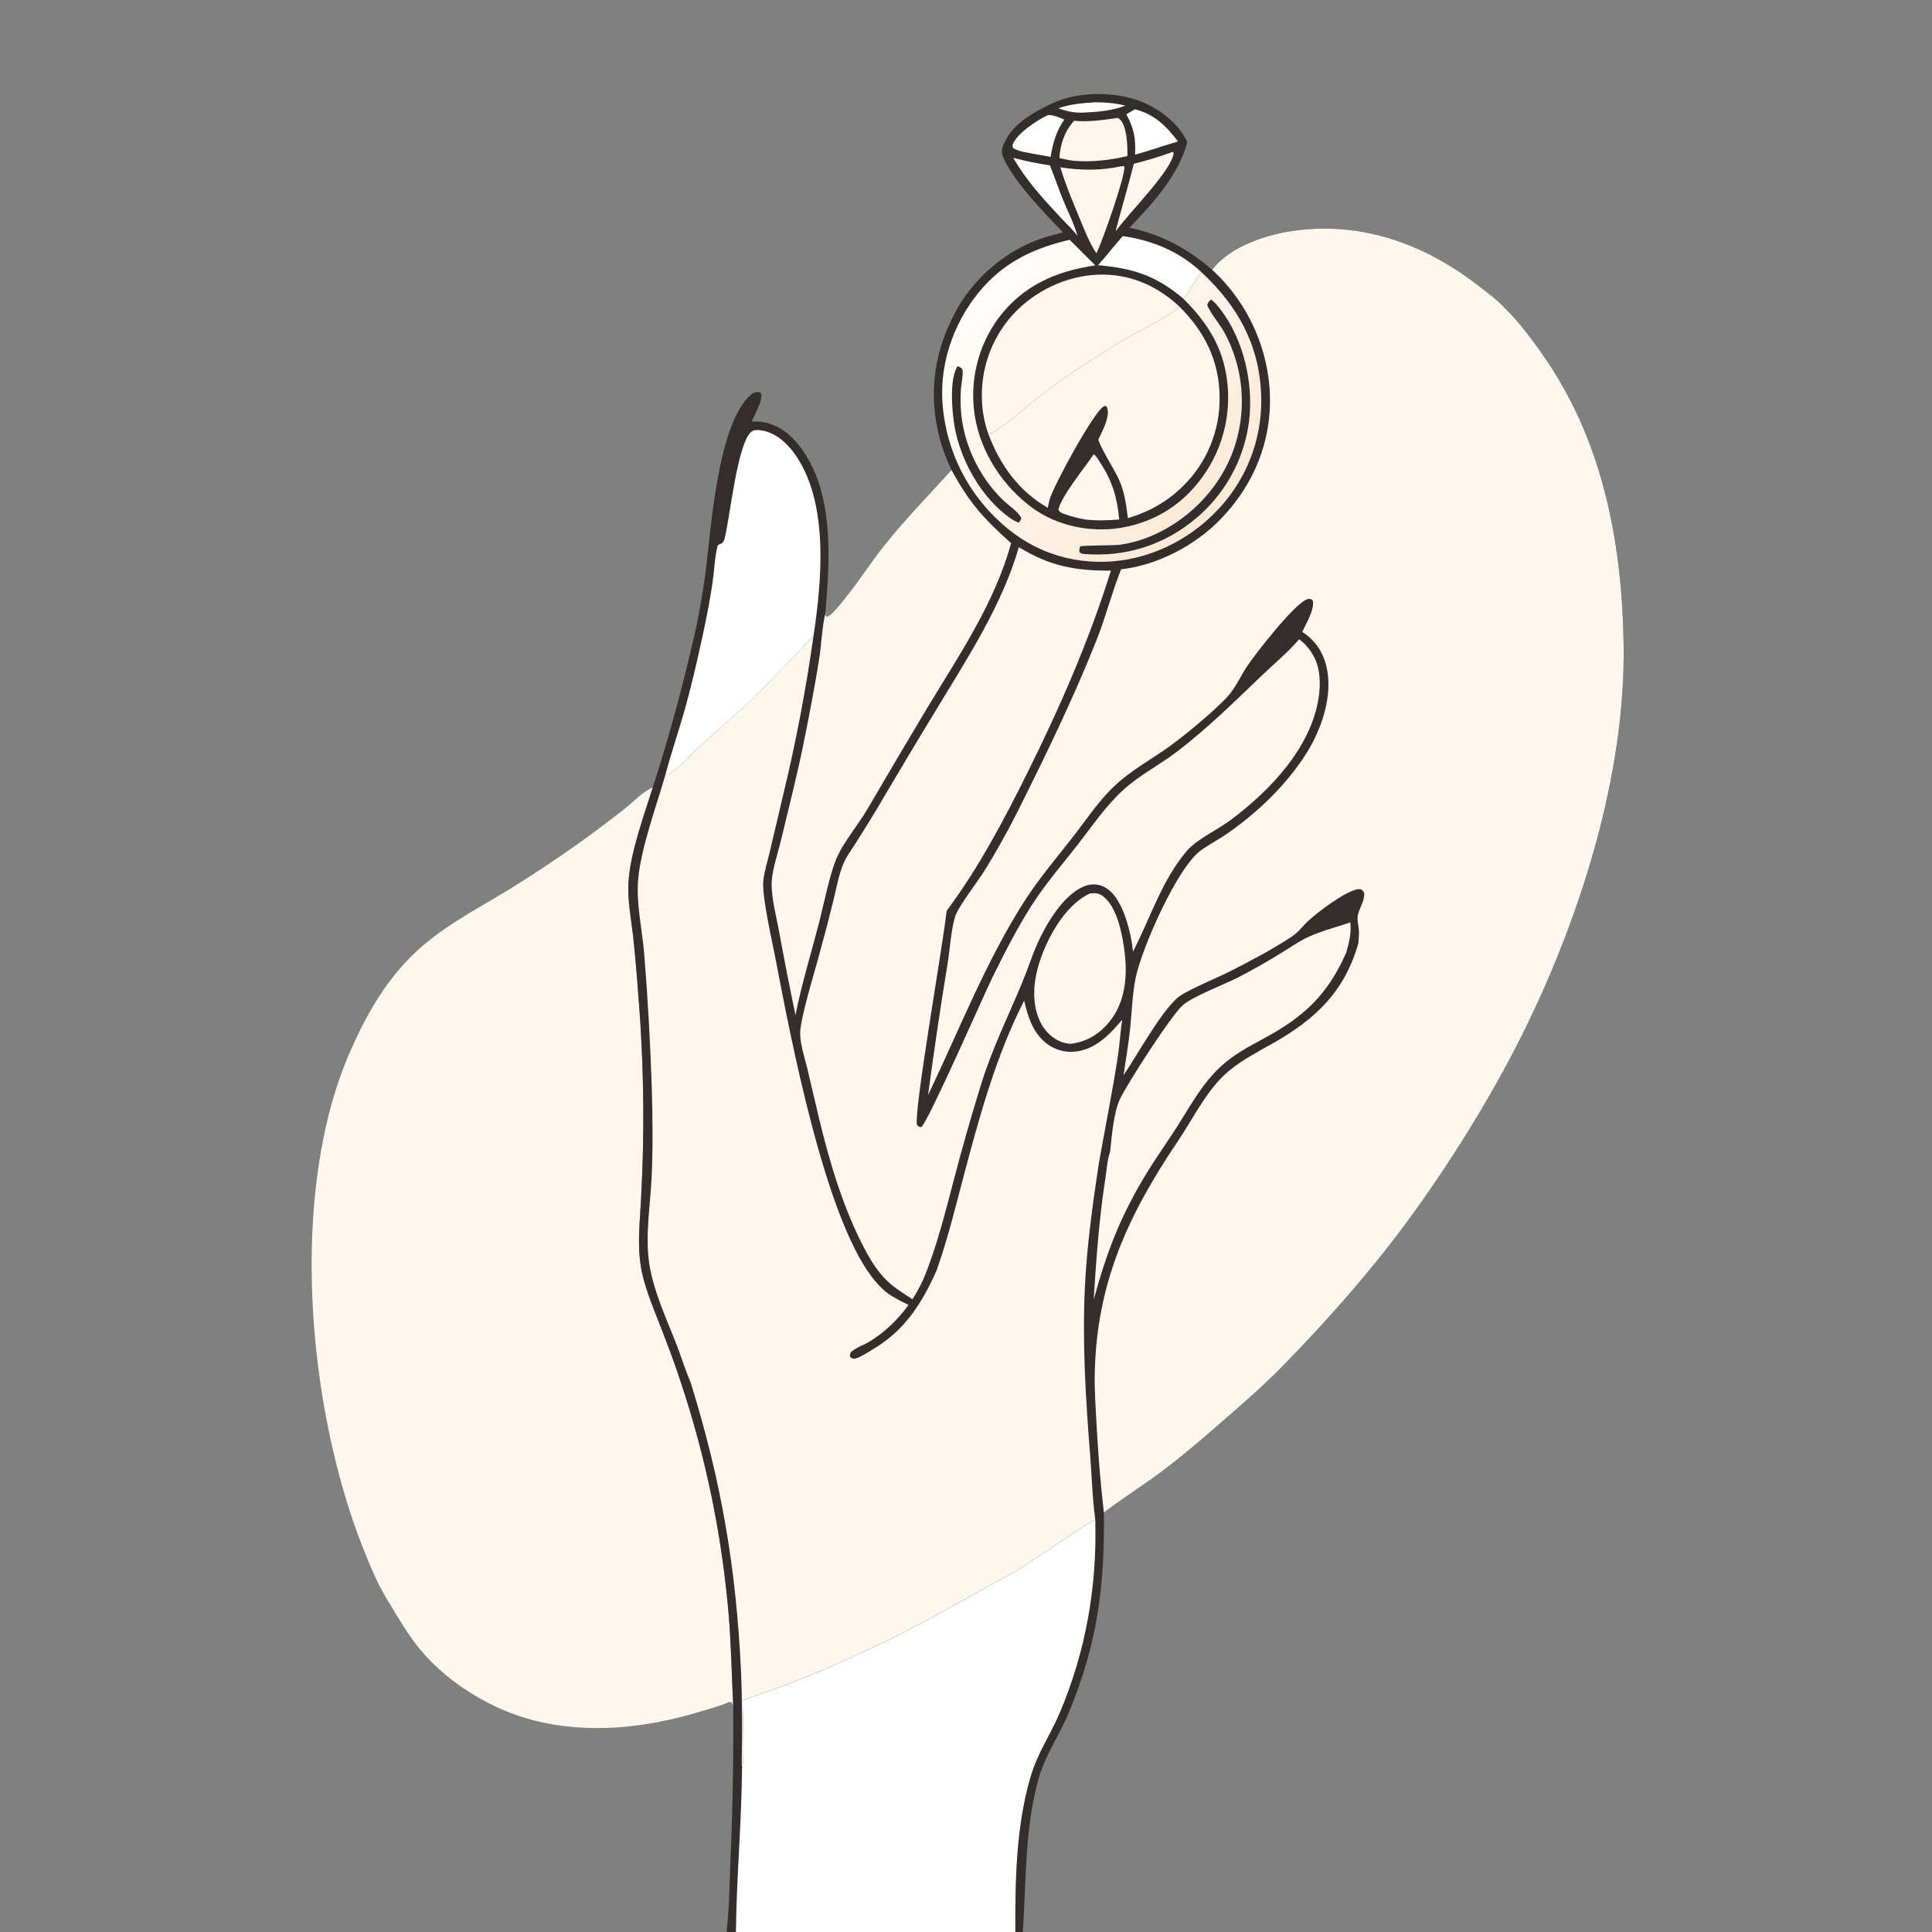
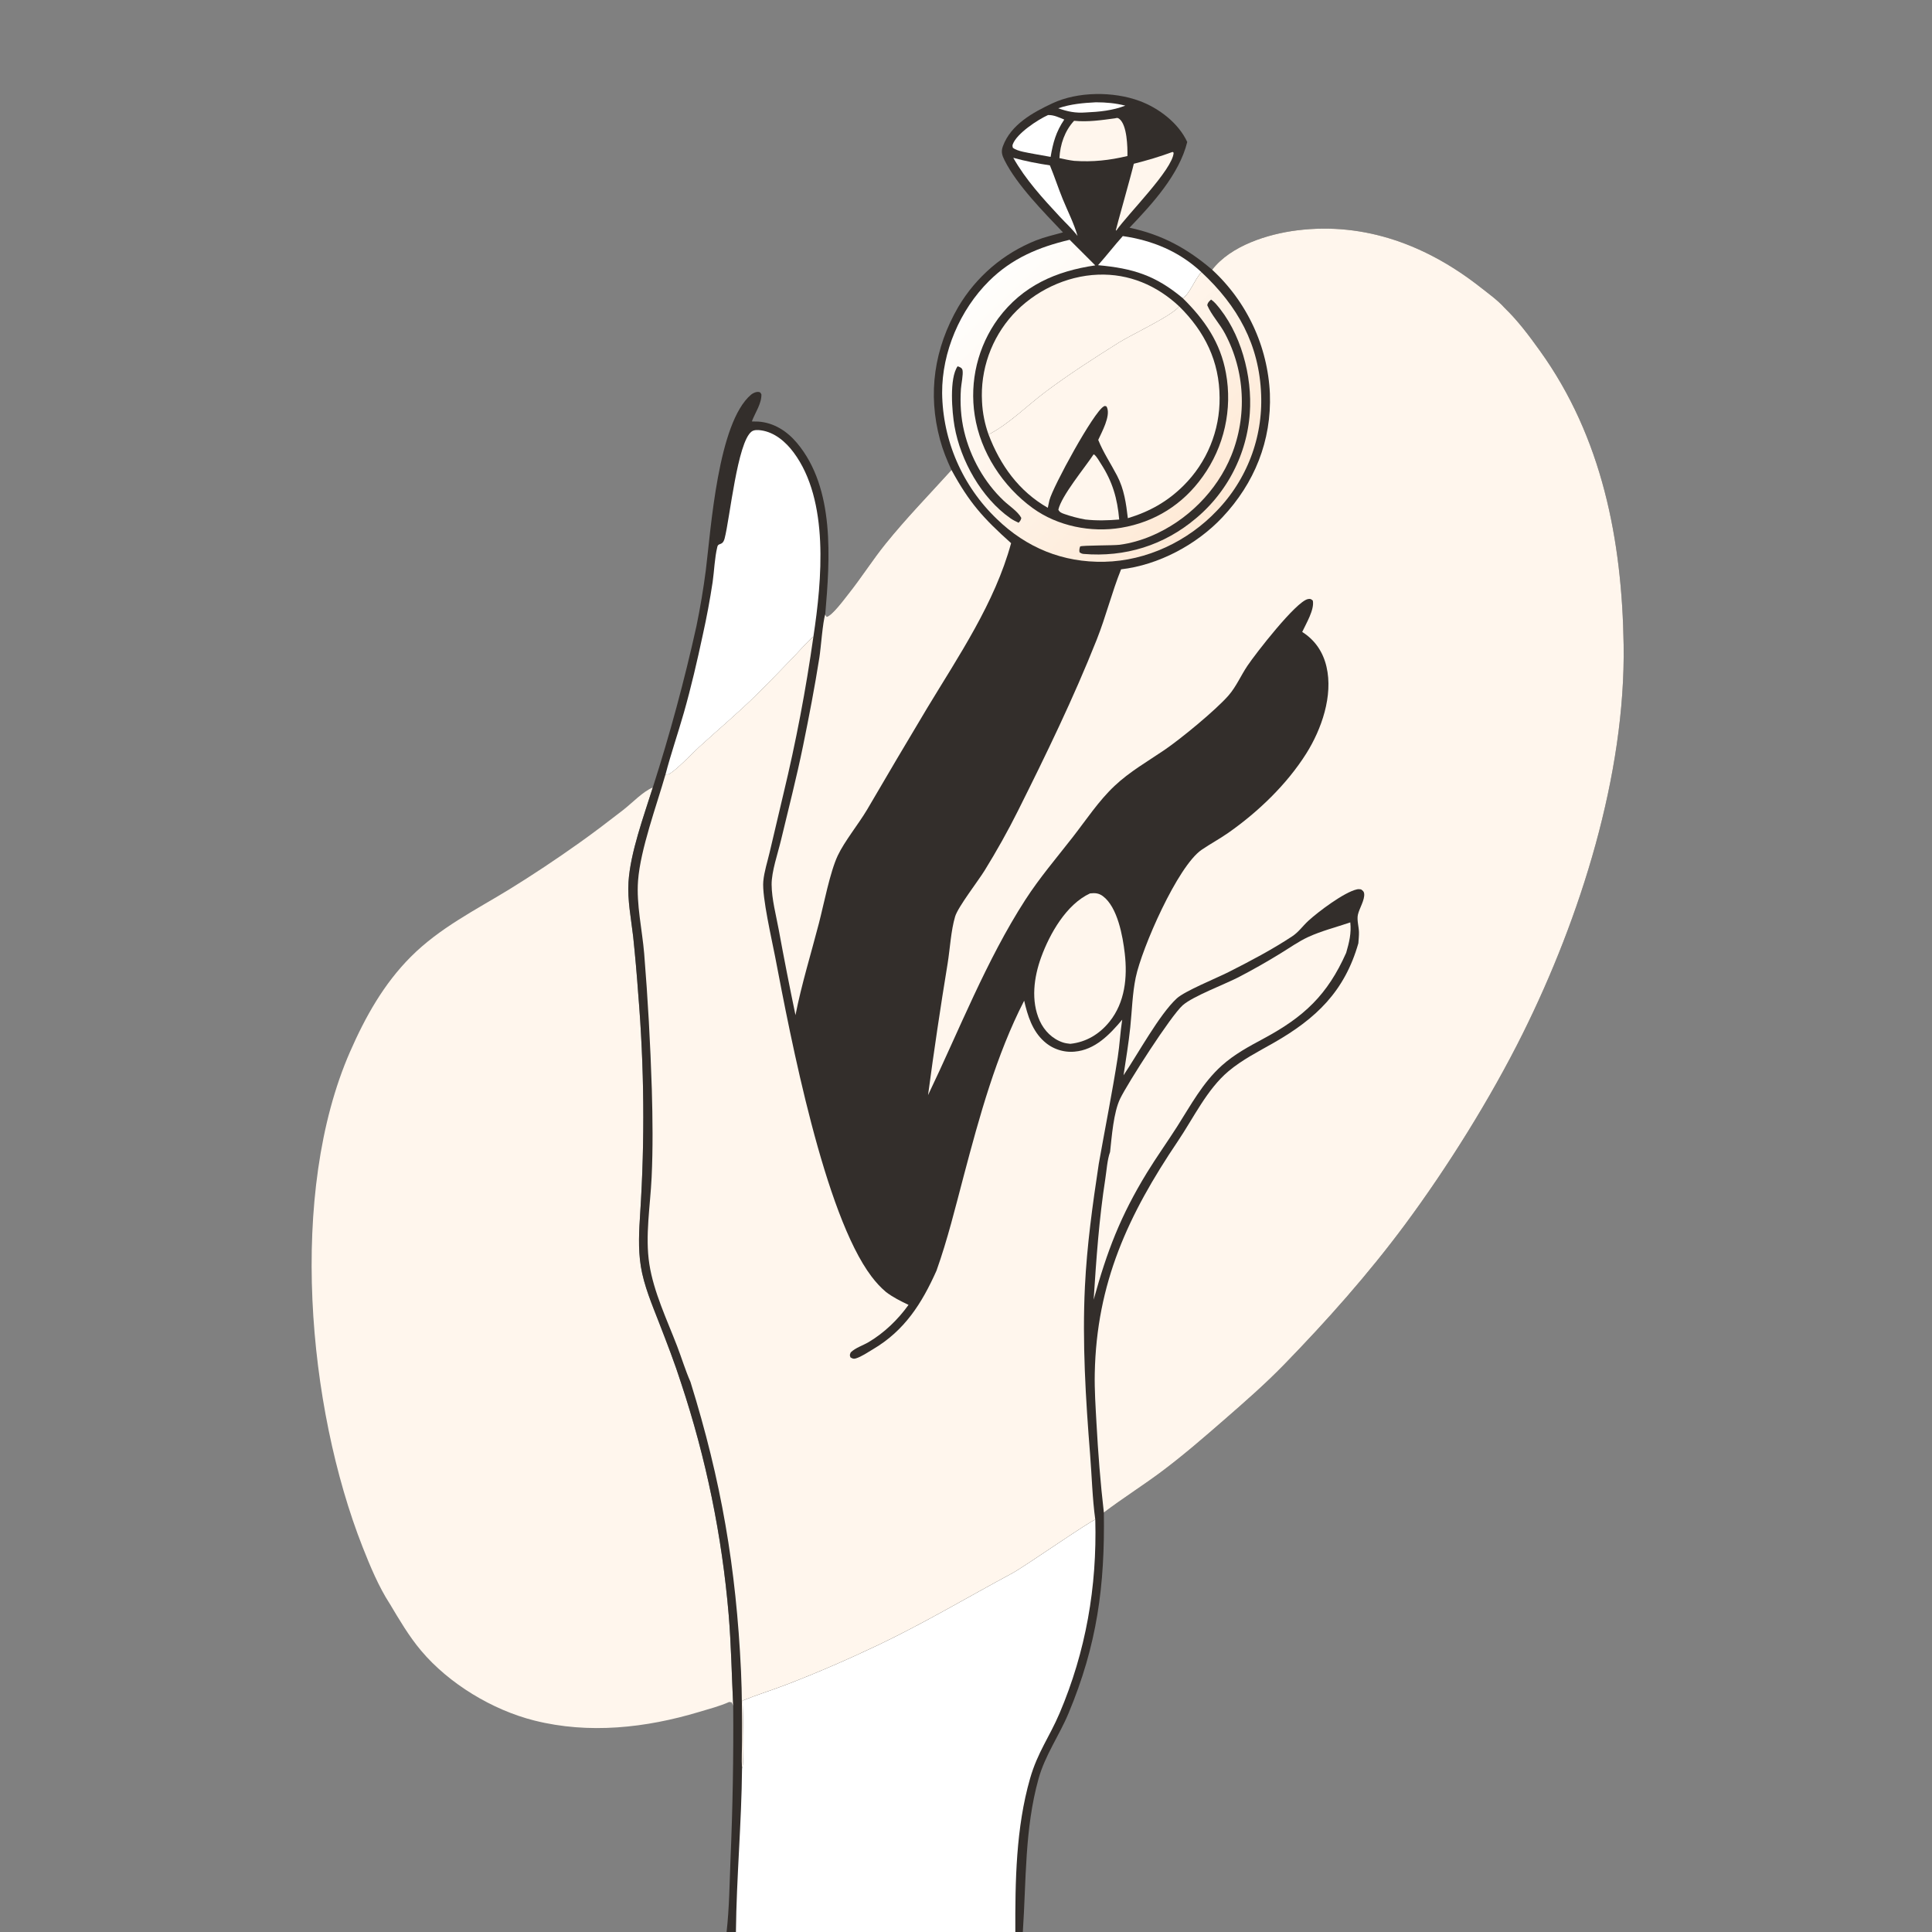
<svg xmlns="http://www.w3.org/2000/svg" viewBox="0 0 1606.96 1606.96" id="Layer_1">
  <rect x="0" y="0" width="1606.96" height="1606.96" fill="#808080" stroke="none" />
  <defs>
    <style>.cls-1{fill:none;}.cls-2{fill:#fff6ed;}.cls-3{fill:url(#linear-gradient);}.cls-4{fill:#fff;}.cls-5{fill:#332e2b;}</style>
    <linearGradient gradientUnits="userSpaceOnUse" gradientTransform="translate(-338.14 2231.66) scale(1.57 -1.57)" y2="1273.16" x2="740.54" y1="1150.09" x1="857.24" id="linear-gradient">
      <stop stop-color="#fee9d5" offset="0" />
      <stop stop-color="#fffefc" offset="1" />
    </linearGradient>
  </defs>
  <rect height="1606.96" width="1606.96" class="cls-1" />
  <path d="M324.1,1333.83c-9.22-14.29-16.22-31.14-22.44-46.93-46.07-116.93-61.91-294.75-10.51-412.08,12.73-29.05,28-56.41,50.58-79.03,23.86-23.9,53.18-38.55,81.69-55.93,19.84-12.26,39.26-25.15,58.26-38.68,12.44-8.8,24.61-18.14,36.65-27.47,7.25-5.62,16.62-15.54,24.64-18.69-7.47,23.79-18.65,54.06-20.2,78.59-.96,15.14,2.19,30.43,3.89,45.45,1.65,15.73,3.04,31.49,4.17,47.27,2.52,30.39,3.92,60.83,4.2,91.32.28,30.49-.56,60.95-2.53,91.38-.96,14.7-1.82,29.4.5,44.03,2.58,16.31,9.48,32.28,15.4,47.61,6.36,16.46,12.78,32.93,18.14,49.76,5.18,15.58,9.89,31.31,14.14,47.17,4.25,15.86,8.02,31.84,11.33,47.92,3.3,16.09,6.13,32.26,8.48,48.51,2.35,16.25,4.22,32.56,5.6,48.92,2.11,25.27,2.53,50.53,3.77,75.83-.38-.98-.86-1.9-1.32-2.84l-2.03-.32c-7.92,3.54-16.79,5.81-25.09,8.31-44.32,13.32-91.53,18.53-136.91,7.15-34.83-8.73-71.1-30.61-94.27-58.16-10.13-12.04-18.09-25.65-26.12-39.12Z" class="cls-2" />
  <path d="M884.15,193.29c-16.04-16.9-38.18-39.23-48.55-59.86-2.14-4.25-3.12-7.2-1.43-11.8,6.61-18.03,24.88-28.06,41.16-35.69,21.13-9.91,50.71-10.02,72.47-1.98,16.02,5.92,32.43,18.35,39.7,34.14-6.66,27.11-29.19,51.61-48,71.3,27.02,5.78,47.85,17.12,68.74,34.96,15.53-20.1,46.37-29.72,70.54-32.75,56.74-7.11,108.52,12.7,152.69,47.43,6.52,5.13,14.35,10.77,19.85,16.92,11.39,11.03,20.31,23.04,29.52,35.85,51.77,72,68.28,157.53,69.62,244.5,1.66,108.22-36,226.98-83.86,323.28-26.63,53.59-62.5,111.07-98.06,159.05-30.42,41.04-65.03,79.97-100.65,116.56-15.62,16.05-32.74,31.01-49.62,45.7-16.83,14.64-33.57,29.19-51.42,42.59-15.92,11.96-32.88,22.58-48.71,34.59.93,61.14-5.61,110.13-29.39,167-7.77,18.58-19.45,34.76-24.93,54.42-11.63,41.74-10.19,84.68-13.07,127.47h-246.4c2.26-20.07,2.48-40.77,3.28-60.95,1.81-42.39,2.55-84.8,2.22-127.22-1.24-25.3-1.66-50.56-3.77-75.83-1.38-16.36-3.25-32.67-5.6-48.92-2.35-16.25-5.17-32.42-8.48-48.51-3.3-16.09-7.08-32.06-11.33-47.92-4.25-15.86-8.96-31.59-14.14-47.17-5.36-16.82-11.77-33.3-18.14-49.76-5.93-15.34-12.83-31.31-15.4-47.61-2.31-14.63-1.45-29.33-.5-44.03,1.97-30.43,2.81-60.89,2.53-91.38-.28-30.49-1.68-60.93-4.2-91.32-1.13-15.78-2.52-31.54-4.17-47.27-1.71-15.02-4.85-30.31-3.89-45.45,1.55-24.53,12.74-54.81,20.2-78.59,14.21-44.26,26.34-89.09,36.37-134.49,3.15-15.31,5.73-30.72,7.74-46.22,4.31-34.59,10.03-122.76,37.66-146.08,1.67-1.41,4.48-2.6,6.64-2.18,1.24.24,1.3.96,1.93,1.94.25,7.7-5.29,15.39-7.94,22.53,1.76-.02,3.52.02,5.27.12,13.1.85,24.06,8.01,32.31,17.84,31.72,37.82,27.37,96.63,23.46,142.58.3.76.77,1.36,1.22,2.03,4.8-1.36,14.52-14.64,17.98-18.99,10.83-13.61,20.14-28.4,31.07-41.93,17.21-21.32,36.36-40.97,54.73-61.27-3.81-8.19-7.1-16.25-9.47-24.98-10.53-38.7-4.86-76.17,15.18-110.75.92-1.55,1.87-3.08,2.85-4.59.98-1.51,1.99-3,3.03-4.47,1.04-1.47,2.11-2.92,3.21-4.34,1.1-1.43,2.23-2.83,3.39-4.21,1.16-1.38,2.34-2.73,3.56-4.06,1.21-1.33,2.45-2.63,3.72-3.91,1.27-1.28,2.56-2.53,3.88-3.76,1.32-1.23,2.66-2.42,4.03-3.6,1.37-1.17,2.76-2.31,4.18-3.43,1.41-1.11,2.85-2.2,4.31-3.25,1.46-1.06,2.94-2.08,4.44-3.07,1.5-.99,3.02-1.96,4.57-2.89,1.54-.93,3.1-1.83,4.68-2.7,1.58-.87,3.17-1.7,4.79-2.5,1.61-.8,3.24-1.57,4.89-2.31,1.64-.73,3.3-1.44,4.97-2.1,7.26-2.84,15.02-4.67,22.54-6.71Z" class="cls-5" />
  <path d="M911.64,85.08c8.51.03,16.08.71,24.35,2.78-10.51,4.08-21.69,5.18-32.87,5.67-8.59.65-14.92-.66-22.92-3.47,10.36-3.55,20.6-4.42,31.44-4.99Z" class="cls-4" />
  <path d="M871.72,95.7c4.74-.2,9.2,2,13.48,3.76-6.83,10.12-9.32,19.04-11.35,31.03l-13.88-2.48c-5.01-1.03-13.51-2.03-17.51-5.05-.26-1.24-.53-1.65-.08-2.9,3.26-9.01,20.68-20.45,29.33-24.36Z" class="cls-4" />
-   <path d="M943.91,90.89c16.15,4.05,26.11,13.86,35.89,26.77l-12.82,3.93c-7.58,2.56-15.22,4.82-22.89,7.06.58-14.05-.61-20.86-7.24-33.61l7.07-4.14Z" class="cls-4" />
  <path d="M842.8,131.25c10.02,2.79,20.18,4.74,30.46,6.29,3.83,9.23,6.88,18.71,10.64,27.95,4.14,10.17,9.35,20.18,12.36,30.77-4.35-5.78-9.94-10.84-14.88-16.16-14.15-15.23-28.29-30.67-38.58-48.85Z" class="cls-4" />
  <path d="M975.34,126.34l.85.7c-.77,14.01-37.74,50.53-47.68,64.71l-.42-.16c-.07-.68,13.58-48.87,14.96-55.38,11.01-2.77,21.66-5.91,32.3-9.86Z" class="cls-2" />
  <path d="M909.64,377.9c.23.12.49.18.68.35,2.08,1.77,3.93,5.24,5.41,7.53,9.63,14.84,13.66,28.89,15.18,46.34-9.59.78-18.67,1.06-28.25-.02-5.82-1.04-11.89-2.63-17.47-4.6-2.18-.77-3.88-1.41-4.89-3.56,2.55-11.58,22.04-34.96,29.33-46.03Z" class="cls-2" />
  <path d="M927.47,98.4c1.62-.35,2.1-.62,3.53.49,6.51,5.08,6.88,23.41,6.76,30.88-15.07,3.6-28.85,5.09-44.32,4.02-4.17-.52-8.16-1.35-12.25-2.3.59-11.33,4.38-22.59,12.19-31.02,11.41,1.16,22.82-.53,34.11-2.07Z" class="cls-2" />
  <path d="M933.9,196.36c24.88,3.63,46.9,12.76,65.41,30.01-5.35,5.47-9.87,18.38-15.54,21.61-22.76-18.99-41.36-24.76-70.46-27.41,7.05-7.92,13.52-16.31,20.59-24.21Z" class="cls-4" />
-   <path d="M932.85,138.27c1.58-.28.79-.36,2.34.34.9,7.94-18.29,61.91-23.15,72.1-4.13-5.77-7.01-12.62-9.89-19.07-7.07-17.3-14.76-34.58-20.23-52.46,17.92,2.68,33.08,2.82,50.92-.91Z" class="cls-2" />
  <path d="M906.66,743.09c4.12-.45,7.25-.27,10.69,2.3,12.24,9.14,16.54,33.42,18.19,47.66,2.29,19.78.22,40.72-12.7,56.75-8.3,10.3-19.41,17.05-32.64,18.41-2.02-.23-4.06-.47-6.01-1.11-8.78-2.88-15.63-9.73-19.39-18.05-7.5-16.61-4.84-36.3,1.21-52.88,7.14-19.58,20.94-43.97,40.65-53.08Z" class="cls-2" />
  <path d="M822.25,361.44c-1.58-4.39-2.83-8.88-3.74-13.46-.91-4.58-1.48-9.2-1.7-13.86-.09-1.64-.15-3.29-.16-4.93-.01-1.65.02-3.29.09-4.94.07-1.64.18-3.29.33-4.92.15-1.64.34-3.27.58-4.9.23-1.63.51-3.25.82-4.87.31-1.62.67-3.22,1.06-4.82.39-1.6.83-3.18,1.3-4.76.47-1.58.98-3.14,1.53-4.69.55-1.55,1.14-3.09,1.77-4.61.63-1.52,1.29-3.03,1.99-4.52.7-1.49,1.44-2.96,2.21-4.41.77-1.45,1.58-2.88,2.43-4.3.85-1.41,1.73-2.8,2.64-4.17.91-1.37,1.86-2.71,2.84-4.03.98-1.32,2-2.62,3.04-3.89,1.05-1.27,2.12-2.52,3.23-3.73,18.01-19.56,44.09-32.15,70.78-33.17,25.81-.98,48.89,8.91,67.5,26.37-5.72,7.73-39.61,23.46-50.17,30.1-20.67,12.99-41.65,26.48-61.18,41.12-15.28,11.45-30.25,26.69-47.2,35.4Z" class="cls-2" />
  <path d="M923.31,958.22c1.43-12.78,2.85-33.01,8.43-44.48,6.34-13.02,42.22-69.05,52.06-77.66,8.54-7.48,34.52-17.2,46.19-23.19,12-6.23,23.75-12.89,35.25-19.99,7.4-4.51,14.84-9.82,22.69-13.46,11.03-5.11,23.65-8.29,35.19-12.23.99,9.05-.93,16.65-3.42,25.28-15.59,35.09-35.12,53.3-68.53,71.27-12.52,6.74-24.32,13.01-35,22.59-15.74,14.13-25.72,32.85-36.95,50.48-8.26,12.97-17.25,25.5-25.28,38.62-22.03,36.02-33.16,65.24-44.28,105.57,2.18-33.97,4.5-67.11,9.73-100.78,1.04-6.71,1.6-15.78,3.91-22.03Z" class="cls-2" />
  <path d="M889.68,199.42l21.32,21.31c-32.73,4.8-60.41,16.9-80.68,44.09-1.05,1.43-2.06,2.89-3.04,4.38-.98,1.48-1.92,2.99-2.82,4.52-.9,1.53-1.77,3.08-2.59,4.65-.83,1.57-1.61,3.16-2.36,4.77-.75,1.61-1.46,3.24-2.12,4.89-.67,1.65-1.29,3.31-1.88,4.98-.59,1.68-1.13,3.37-1.63,5.07-.5,1.7-.96,3.42-1.38,5.14-.42,1.73-.79,3.46-1.13,5.21-.33,1.74-.62,3.5-.87,5.25-.25,1.76-.45,3.52-.61,5.29-.16,1.77-.28,3.54-.35,5.32-.07,1.77-.1,3.55-.09,5.33.01,1.78.07,3.55.17,5.32.1,1.77.25,3.54.43,5.31.19,1.77.42,3.53.7,5.28,4.73,30.6,23.39,59.14,48.35,77.18,20.69,14.95,48.31,20.43,73.32,16.28,28.03-4.65,51.47-19.43,67.94-42.57,1.1-1.53,2.16-3.09,3.19-4.68,1.02-1.59,2.01-3.2,2.95-4.83.94-1.64,1.84-3.3,2.7-4.98.86-1.68,1.67-3.38,2.45-5.1s1.5-3.46,2.19-5.22c.69-1.76,1.33-3.53,1.92-5.32.6-1.79,1.15-3.6,1.65-5.41.51-1.82.97-3.65,1.38-5.49.41-1.84.78-3.69,1.1-5.55s.6-3.73.82-5.6c.23-1.87.41-3.75.54-5.64.13-1.88.22-3.77.26-5.66.04-1.89.03-3.77-.03-5.66s-.16-3.77-.31-5.65c-.15-1.88-.35-3.76-.59-5.63-.25-1.87-.54-3.74-.88-5.59-4.52-25.41-17.81-44.58-35.93-62.42,5.67-3.23,10.18-16.14,15.54-21.61,30.11,28.08,48.14,60.15,49.66,102.07.04,1.1.07,2.2.08,3.3s.01,2.2,0,3.3c-.01,1.1-.04,2.2-.08,3.3-.04,1.1-.1,2.2-.17,3.3-.07,1.1-.15,2.2-.25,3.3-.1,1.1-.21,2.19-.33,3.29-.12,1.1-.26,2.19-.41,3.28-.15,1.09-.32,2.18-.5,3.27-.18,1.09-.37,2.17-.58,3.25-.21,1.08-.43,2.16-.66,3.24-.23,1.08-.48,2.15-.74,3.22-.26,1.07-.53,2.14-.82,3.2-.29,1.06-.59,2.12-.9,3.18-.31,1.06-.64,2.11-.98,3.15-.34,1.05-.69,2.09-1.06,3.13-.37,1.04-.75,2.07-1.14,3.1-.39,1.03-.8,2.05-1.22,3.07-.42,1.02-.85,2.03-1.29,3.04-.44,1.01-.9,2.01-1.37,3.01-.47,1-.95,1.99-1.44,2.97-.49.99-1,1.96-1.52,2.94-.52.97-1.05,1.94-1.59,2.9-.54.96-1.1,1.91-1.66,2.86-.57.94-1.15,1.88-1.74,2.81-.59.93-1.19,1.85-1.8,2.77s-1.24,1.82-1.87,2.72c-.64.9-1.28,1.79-1.94,2.67-.66.88-1.33,1.76-2.01,2.63-.68.87-1.37,1.72-2.07,2.57-.7.85-1.41,1.69-2.14,2.52-.72.83-1.46,1.65-2.2,2.47-.74.81-1.5,1.62-2.26,2.41-24.14,25.5-58.49,41.91-93.81,42.64-34.45.71-64.67-11.55-89.49-35.69-.88-.84-1.75-1.7-2.61-2.57-.86-.87-1.71-1.74-2.54-2.63-.84-.89-1.66-1.78-2.48-2.69-.82-.91-1.62-1.82-2.41-2.75-.79-.93-1.57-1.86-2.34-2.81-.77-.95-1.53-1.9-2.27-2.87-.75-.97-1.48-1.94-2.2-2.93-.72-.98-1.43-1.98-2.13-2.98-.7-1-1.38-2.01-2.05-3.03-.67-1.02-1.33-2.04-1.98-3.08-.65-1.03-1.28-2.08-1.9-3.13-.62-1.05-1.23-2.11-1.82-3.17-.59-1.07-1.17-2.14-1.74-3.22-.57-1.08-1.12-2.17-1.66-3.26-.54-1.09-1.07-2.19-1.58-3.3-.51-1.11-1.01-2.22-1.5-3.34-.49-1.12-.96-2.24-1.42-3.37-.46-1.13-.9-2.27-1.33-3.41-.43-1.14-.85-2.29-1.25-3.44-.4-1.15-.79-2.31-1.16-3.47-.37-1.16-.73-2.33-1.07-3.5-.34-1.17-.67-2.35-.99-3.52-.31-1.18-.62-2.36-.9-3.55-.29-1.19-.56-2.38-.81-3.57-.26-1.19-.5-2.39-.72-3.59-.23-1.2-.44-2.4-.63-3.6-.2-1.2-.38-2.41-.54-3.62-.17-1.21-.32-2.42-.46-3.63-.14-1.21-.26-2.43-.36-3.64-.11-1.21-.2-2.43-.27-3.65-.08-1.22-.14-2.44-.18-3.65-.05-1.22-.08-2.44-.09-3.66-.18-34.15,14.88-69.23,39.04-93.22,18.99-18.87,41.33-28.22,67.08-34.29Z" class="cls-3" />
  <path d="M796.5,304.66c1.78.62,3.68,1.21,4.09,3.27.71,3.55-1.08,11.64-1.34,15.59-.78,11.93-.07,23.8,2.73,35.45,5.18,21.56,16.75,42.3,32.91,57.55,4.34,4.1,11.92,9.05,14.59,14.28-.44,2.04-.86,2.42-2.26,4.01-2.37-1.12-4.72-2.28-6.87-3.79-23.95-16.76-41.42-47.92-46.41-76.39-2.06-11.74-4.49-39.85,2.56-49.96Z" class="cls-5" />
  <path d="M1007.28,249.14c1.5,1.05,2.66,2.05,3.89,3.43,20.93,23.6,30.63,60.27,28.36,91.26-.08,1.05-.17,2.09-.27,3.14-.1,1.04-.22,2.09-.35,3.13-.13,1.04-.27,2.08-.43,3.12-.16,1.04-.32,2.07-.51,3.11-.18,1.03-.38,2.07-.58,3.09-.21,1.03-.43,2.05-.66,3.08-.23,1.02-.48,2.04-.74,3.06-.26,1.02-.53,2.03-.81,3.04-.28,1.01-.58,2.02-.89,3.02-.31,1-.63,2-.97,3-.33.99-.68,1.99-1.04,2.97-.36.99-.73,1.97-1.11,2.94-.38.98-.78,1.95-1.19,2.92-.41.97-.83,1.93-1.26,2.89-.43.96-.87,1.91-1.33,2.85-.46.94-.92,1.88-1.4,2.82-.48.93-.97,1.86-1.47,2.78-.5.92-1.02,1.84-1.54,2.75-.53.91-1.06,1.81-1.61,2.71-.55.89-1.11,1.78-1.68,2.66-.57.88-1.15,1.75-1.74,2.62-.59.87-1.19,1.73-1.81,2.58-.61.85-1.24,1.7-1.87,2.53-.64.84-1.28,1.66-1.93,2.48-.65.82-1.32,1.63-1.99,2.44-.68.8-1.36,1.6-2.06,2.38-.69.79-1.4,1.56-2.11,2.33-.71.77-1.44,1.53-2.17,2.28-.73.75-1.48,1.49-2.23,2.22-.75.73-1.51,1.45-2.28,2.17-.77.71-1.55,1.42-2.34,2.11-.79.69-1.58,1.38-2.39,2.05-26.55,22.51-59.1,32.57-93.72,29.61-1.52-.28-1.91-.5-3.14-1.33-.32-1.96-.11-2.99.52-4.87,1.9-1,27.66-.71,32.88-1.4,8.92-1.18,17.88-3.78,26.16-7.26,29.67-12.48,54.78-37.32,66.8-67.22.4-1.01.79-2.02,1.17-3.04.38-1.02.74-2.04,1.09-3.07.35-1.03.68-2.06,1-3.1.32-1.04.63-2.08.92-3.13.29-1.05.57-2.09.84-3.15.26-1.05.52-2.11.75-3.17.24-1.06.46-2.12.66-3.19.21-1.07.4-2.13.58-3.21.18-1.07.34-2.15.49-3.22.15-1.08.28-2.15.4-3.23.12-1.08.23-2.16.32-3.24.09-1.08.17-2.17.23-3.25.06-1.08.11-2.17.14-3.25.03-1.09.05-2.17.05-3.26,0-1.09,0-2.17-.04-3.26-.03-1.09-.07-2.17-.12-3.26-.06-1.08-.13-2.17-.21-3.25-.08-1.08-.18-2.16-.3-3.24-.11-1.08-.24-2.16-.39-3.24-.14-1.08-.3-2.15-.47-3.22-.17-1.07-.36-2.14-.56-3.21-.2-1.07-.42-2.13-.65-3.19-.23-1.06-.47-2.12-.73-3.17-.26-1.05-.53-2.11-.82-3.15s-.59-2.09-.91-3.13c-.32-1.04-.65-2.07-.99-3.1-.34-1.03-.7-2.06-1.07-3.08-.37-1.02-.76-2.04-1.16-3.05-.4-1.01-.81-2.02-1.24-3.01-.43-1-.87-1.99-1.32-2.98-.45-.99-.92-1.97-1.4-2.94-.48-.97-.97-1.94-1.48-2.9-4.23-8.18-11.44-15.68-14.91-23.9.51-2.42,1.43-2.94,3.14-4.66Z" class="cls-5" />
  <path d="M553.53,644.2c4.5-17.23,10.36-34.13,15.24-51.26,6.1-21.39,11.14-43.21,15.8-64.96,3.23-14.54,5.96-29.17,8.18-43.89,1.35-9.5,1.63-19.96,3.89-29.23.92-3.8,4.37-.52,6.09-7.06,4.32-16.47,10.58-80.05,22.43-88.85,2.11-1.57,5.29-1.37,7.74-1.03,11.34,1.55,20.62,9.56,27.23,18.45,29.72,39.98,23.51,106.28,16.44,153.05-5.78,5.09-10.82,11.08-16.16,16.63-10.11,10.49-20.3,21.03-30.65,31.29-15.45,15.32-32.03,29.17-48.06,43.83-6.32,5.78-17.96,18.2-24.45,22.27-1.28.8-2.27.75-3.72.78Z" class="cls-4" />
  <path d="M980.8,254.82c21.28,20.96,33.52,45.75,33.61,75.91.02,1.69,0,3.39-.07,5.08-.07,1.69-.18,3.38-.33,5.07-.15,1.69-.34,3.37-.58,5.05-.24,1.68-.51,3.35-.83,5.01-.32,1.66-.68,3.32-1.08,4.96-.4,1.64-.84,3.28-1.33,4.9-.48,1.62-1.01,3.23-1.57,4.83-.56,1.6-1.17,3.18-1.81,4.75-.64,1.57-1.33,3.12-2.04,4.65s-1.48,3.05-2.27,4.54-1.63,2.97-2.5,4.42c-.87,1.45-1.77,2.89-2.71,4.29-.94,1.41-1.92,2.79-2.93,4.15-1.01,1.36-2.05,2.69-3.13,4-1.08,1.31-2.19,2.59-3.33,3.84-1.14,1.25-2.31,2.48-3.51,3.67-13.38,13.31-28.32,21.63-46.29,27.07-1.48-12.44-3.07-24.07-8.95-35.35-5.19-9.97-11.5-19.3-15.69-29.77,3.08-6.74,10.1-19.37,7.43-26.66-.16-.42-.39-.81-.59-1.21-1.33-.34-1.12-.57-2.19,0-8.42,4.45-42.36,66.86-45.22,77.95-.19.73-.33,1.48-.49,2.21-.3,1.39-.61,2.78-.88,4.18-24.01-13.69-39.6-35.44-49.28-60.93,16.96-8.71,31.92-23.95,47.2-35.4,19.53-14.64,40.51-28.13,61.18-41.12,10.56-6.64,44.45-22.37,50.17-30.1Z" class="cls-2" />
  <path d="M791.41,390.91c14.97,27.46,26.37,40.03,49.58,60.87-13.51,49.63-43.52,93.62-69.82,137.18-16.84,28.11-33.52,56.32-50.04,84.62-6.99,11.74-18.83,26.38-24.31,38.03-6.47,13.74-11.58,40.49-15.63,56.13-6.55,25.32-14.49,50.94-19.54,76.6-4.94-23.69-9.6-47.44-13.96-71.24-2.2-11.91-5.78-25.21-5.89-37.3-.1-10.82,5.23-26.19,7.79-36.93,6.26-26.14,12.97-52.17,18.36-78.5,4.98-24.34,9.71-48.91,13.58-73.45,1.26-7.95,2.8-29.89,4.88-35.85.3.76.77,1.36,1.22,2.03,4.8-1.36,14.52-14.64,17.98-18.99,10.83-13.61,20.14-28.4,31.07-41.93,17.21-21.32,36.36-40.97,54.73-61.27Z" class="cls-2" />
  <path d="M617.63,1414.51c12.3-4.97,25-8.87,37.37-13.65,25.48-9.84,50.86-20.89,75.53-32.63,38.12-18.15,74.22-39.7,111.37-59.64,10.05-5.39,65.84-44.25,69.12-44.58,1.49,55.83-7.82,109.57-29.74,161.06-8.42,19.78-18.22,32.28-24.53,54.29-11.76,41-12.37,85.26-12.24,127.61h-232.4c.48-45.31,4.68-90.55,5.08-135.94,2.19-3.73.57-49.78.44-56.52Z" class="cls-4" />
-   <path d="M847.47,455.12c25.61,15.69,46.95,19.72,76.55,19.51-18.19,58.21-42.2,113.24-69.3,167.79-19.93,40.12-40.6,79.17-67.36,115.25-2.72,26.55-27.67,167.97-24.6,177.99,1.47,1.51,1.42,1.61,3.5,1.83,5.44-3.59,52.44-110.83,59.48-125.1,9.77-19.81,20.25-40.39,32.13-59.01,11.46-17.96,25.21-33.79,38.29-50.5,12.15-15.52,23.37-32.42,38-45.74,13.9-12.66,30.76-21.12,45.6-32.53,24.81-19.09,47.06-40.99,69.63-62.6,10.38-9.94,21.86-19.45,31.23-30.34,6.81,5.11,12.34,12.76,14.89,20.89,2.74,8.73,2.63,18.48,1.31,27.44-6.12,41.63-40.23,77.31-72.66,101.69-10.9,8.2-28.56,16.21-37.02,26.09-20.63,24.08-30.41,56.03-44.76,83.77-.46-4.57-1.17-9.11-2.12-13.61-.95-4.5-2.14-8.93-3.57-13.3-3.35-9.95-8.93-22.64-19.01-27.26-5.25-2.41-10.9-2.26-16.19-.08-17,7-31.11,30.94-38.32,46.89-4.83,10.68-8.36,21.97-12.84,32.81-11.77,28.51-25.2,55.33-34.3,84.94-7.98,25.7-15.38,51.56-22.18,77.6-7.65,28.75-14.53,57.44-26.04,84.97-2.66,5.6-5.49,10.96-8.9,16.14-4.81-3.16-9.75-6.22-14.35-9.68-10.34-7.4-17.9-18.34-23.9-29.37-18.59-34.19-30.51-74.17-39.52-111.85l-9.74-41.34c-2.16-9.06-5.87-19.71-5.85-29.06.03-11.78,11.52-49.38,15.15-62.72,4.35-15.67,8.48-31.41,12.39-47.2,2.57-10.27,4.44-21.93,8.68-31.64,2.46-5.64,6.36-10.83,9.64-16.02,6.27-9.81,12.41-19.7,18.41-29.67,16.66-28.38,33.56-56.63,50.69-84.73,25.61-42.27,52.99-84.42,66.94-132.27Z" class="cls-2" />
  <path d="M553.53,644.2c1.45-.02,2.44.02,3.72-.78,6.49-4.06,18.13-16.48,24.45-22.27,16.03-14.66,32.61-28.51,48.06-43.83,10.35-10.26,20.54-20.79,30.65-31.29,5.34-5.54,10.38-11.53,16.16-16.63-6.22,44.09-14.55,87.77-24.98,131.06l-11.47,48.63c-1.82,7.76-4.54,16.07-5.25,24-1.15,12.89,7.18,48.74,9.87,62.8,12.81,66.97,40.79,214.04,80.23,265.96,3.57,4.7,7.42,8.96,11.94,12.76,5.73,4.4,12.27,7.62,18.76,10.74-8.75,12.23-20.21,23.29-33.19,30.97-4.86,2.87-10.76,4.6-14.86,8.52-.85,2.11-.99,2.06-.24,4.18,1.58.93,2.54,1.45,4.42.88,4.69-1.42,10.07-5.13,14.28-7.62,26.37-15.55,40.69-38.17,52.86-65.4,9.22-25.89,15.68-52.49,22.7-79.02,12.96-48.96,26.99-100.33,50.22-145.52,2.9,12.47,6.71,25.01,16.57,33.86.42.39.85.76,1.3,1.12.44.36.89.71,1.35,1.05.46.34.93.67,1.4.98.48.31.96.62,1.45.91.49.29.99.57,1.5.83.51.26,1.02.52,1.54.75.52.24,1.05.46,1.58.67.53.21,1.07.41,1.61.59.54.18,1.09.35,1.64.51.55.15,1.1.29,1.66.42.56.13,1.12.24,1.68.34.56.1,1.13.18,1.69.25.57.07,1.14.12,1.71.16.57.04,1.14.06,1.71.07s1.14,0,1.71-.02c.57-.02,1.14-.05,1.71-.1,17.15-1.38,29.33-14.24,39.74-26.59-1.63,10.34-2.09,20.87-3.71,31.25-4.57,29.33-10.59,59.33-15.78,88.66-5.14,33.91-9.84,67.82-11.52,102.11-2.27,46.36.62,93.44,4.31,139.67,1.43,17.9,1.86,36.41,4.31,54.16-3.27.33-59.07,39.19-69.12,44.58-37.15,19.94-73.24,41.49-111.37,59.64-24.66,11.74-50.04,22.79-75.53,32.63-12.37,4.78-25.07,8.68-37.37,13.65.13,6.74,1.75,52.79-.44,56.52-.49-7.83.04-16.05.03-23.93-.02-19.03.01-38.15-.88-57.16-4.05-86.05-16.49-158.44-42.05-240.53-4.22-9.55-7.32-19.93-11.08-29.7-8.39-21.84-19.53-45.11-23.12-68.31-3.62-23.39.81-48.61,1.91-72.16,1.14-24.39.85-48.68.16-73.08-1.19-37.69-3.3-75.34-6.35-112.93-1.65-19.85-6.61-40.9-5.1-60.75,1.98-26.09,15.38-62.29,22.81-88.27Z" class="cls-2" />
  <path d="M1008.25,224.35c15.53-20.1,46.37-29.72,70.54-32.75,56.74-7.11,108.52,12.7,152.69,47.43,6.52,5.13,14.35,10.77,19.85,16.92,11.39,11.03,20.31,23.04,29.52,35.85,51.77,72,68.28,157.53,69.62,244.5,1.66,108.22-36,226.98-83.86,323.28-26.63,53.59-62.5,111.07-98.06,159.05-30.42,41.04-65.03,79.97-100.65,116.56-15.62,16.05-32.74,31.01-49.62,45.7-16.83,14.64-33.57,29.19-51.42,42.59-15.92,11.96-32.88,22.58-48.71,34.59-2.86-24.61-4.79-49.6-6.14-74.33-.75-13.72-1.7-27.56-1.43-41.3,1.48-75.33,27.81-132.03,69.19-193.36,12.91-19.14,24.18-43.04,41.96-58,11.48-9.66,24.79-16.34,37.74-23.73,35.3-20.15,58.97-42.84,70.36-82.78.21-3.1.58-6.22.5-9.32-.11-4.46-1.84-10.13-.88-14.44,1.18-5.29,5.84-12.27,5.21-17.57-.23-1.91-1.2-2.4-2.58-3.48-1.17-.2-2.2-.28-3.37-.03-10.6,2.27-32.53,18.83-40.56,26.24-4.71,4.35-7.92,9.25-13.4,12.87-16.86,11.12-34.93,20.62-52.95,29.72-10.19,5.15-36.29,15.69-43.03,21.9-14.44,13.31-32.31,46.21-44.26,63.91,1.99-13.3,4.24-26.64,5.62-40.02,1.41-13.61,1.74-27.95,4.52-41.31,5.08-24.41,34.84-92.58,54.86-106.24,7.27-4.96,15.08-9.12,22.29-14.19,24.75-17.37,48.46-40.13,64.65-65.77,12.78-20.25,22.49-48.19,16.88-72.26-2.85-12.24-9.51-22.2-20.2-28.95,3.16-6.84,10.41-18.75,8.8-26.11-1.44-1.25-2.03-1.66-4.11-1.21-10.01,2.15-43.52,45.46-50.24,55.44-5.37,7.98-9.35,17.36-15.64,24.61-10.56,12.17-39.8,36.17-53.16,45.28-14.29,9.75-29,18.05-41.71,30.02-13.32,12.54-23.71,28.41-34.93,42.8-13.44,17.25-27.48,33.63-39.37,52.06-32.42,50.26-55,108.45-80.85,162.36,4.88-36.62,10.31-73.15,16.3-109.6,1.97-12.26,2.73-27.27,6.22-38.97,2.35-7.89,19.25-29.69,24.58-38.34,9.82-15.93,19.25-32.68,27.61-49.42,23.44-46.91,46.2-93.7,65.57-142.47,7.64-19.23,12.58-39.37,20.28-58.54,31.18-3.58,62.78-20.47,84.18-43.18,26.79-28.43,41.05-63.8,39.59-102.99-.06-1.21-.13-2.42-.21-3.64-.09-1.21-.19-2.42-.3-3.63-.12-1.21-.24-2.42-.39-3.62-.14-1.21-.3-2.41-.48-3.61-.17-1.2-.36-2.4-.57-3.6-.2-1.2-.42-2.39-.65-3.58-.23-1.19-.48-2.38-.74-3.57-.26-1.19-.54-2.37-.83-3.55-.29-1.18-.59-2.35-.91-3.53-.32-1.17-.65-2.34-1-3.5-.35-1.16-.71-2.32-1.08-3.48-.38-1.15-.77-2.31-1.17-3.45-.4-1.14-.82-2.28-1.25-3.42-.43-1.14-.88-2.27-1.34-3.39-.46-1.12-.93-2.24-1.42-3.36-.49-1.11-.99-2.22-1.5-3.32-.51-1.1-1.04-2.19-1.58-3.28s-1.09-2.17-1.66-3.24c-.57-1.07-1.15-2.14-1.74-3.2s-1.2-2.11-1.81-3.16c-.62-1.05-1.25-2.08-1.89-3.11-.64-1.03-1.3-2.05-1.97-3.07-.67-1.01-1.35-2.02-2.04-3.02-.69-1-1.4-1.99-2.11-2.97s-1.45-1.95-2.19-2.91c-.74-.96-1.49-1.92-2.26-2.86-.76-.94-1.54-1.88-2.32-2.8-.79-.92-1.58-1.84-2.39-2.75-.81-.91-1.63-1.8-2.46-2.69-.83-.89-1.67-1.76-2.52-2.63-.85-.87-1.71-1.72-2.59-2.56-.87-.84-1.76-1.68-2.65-2.5Z" class="cls-2" />
</svg>